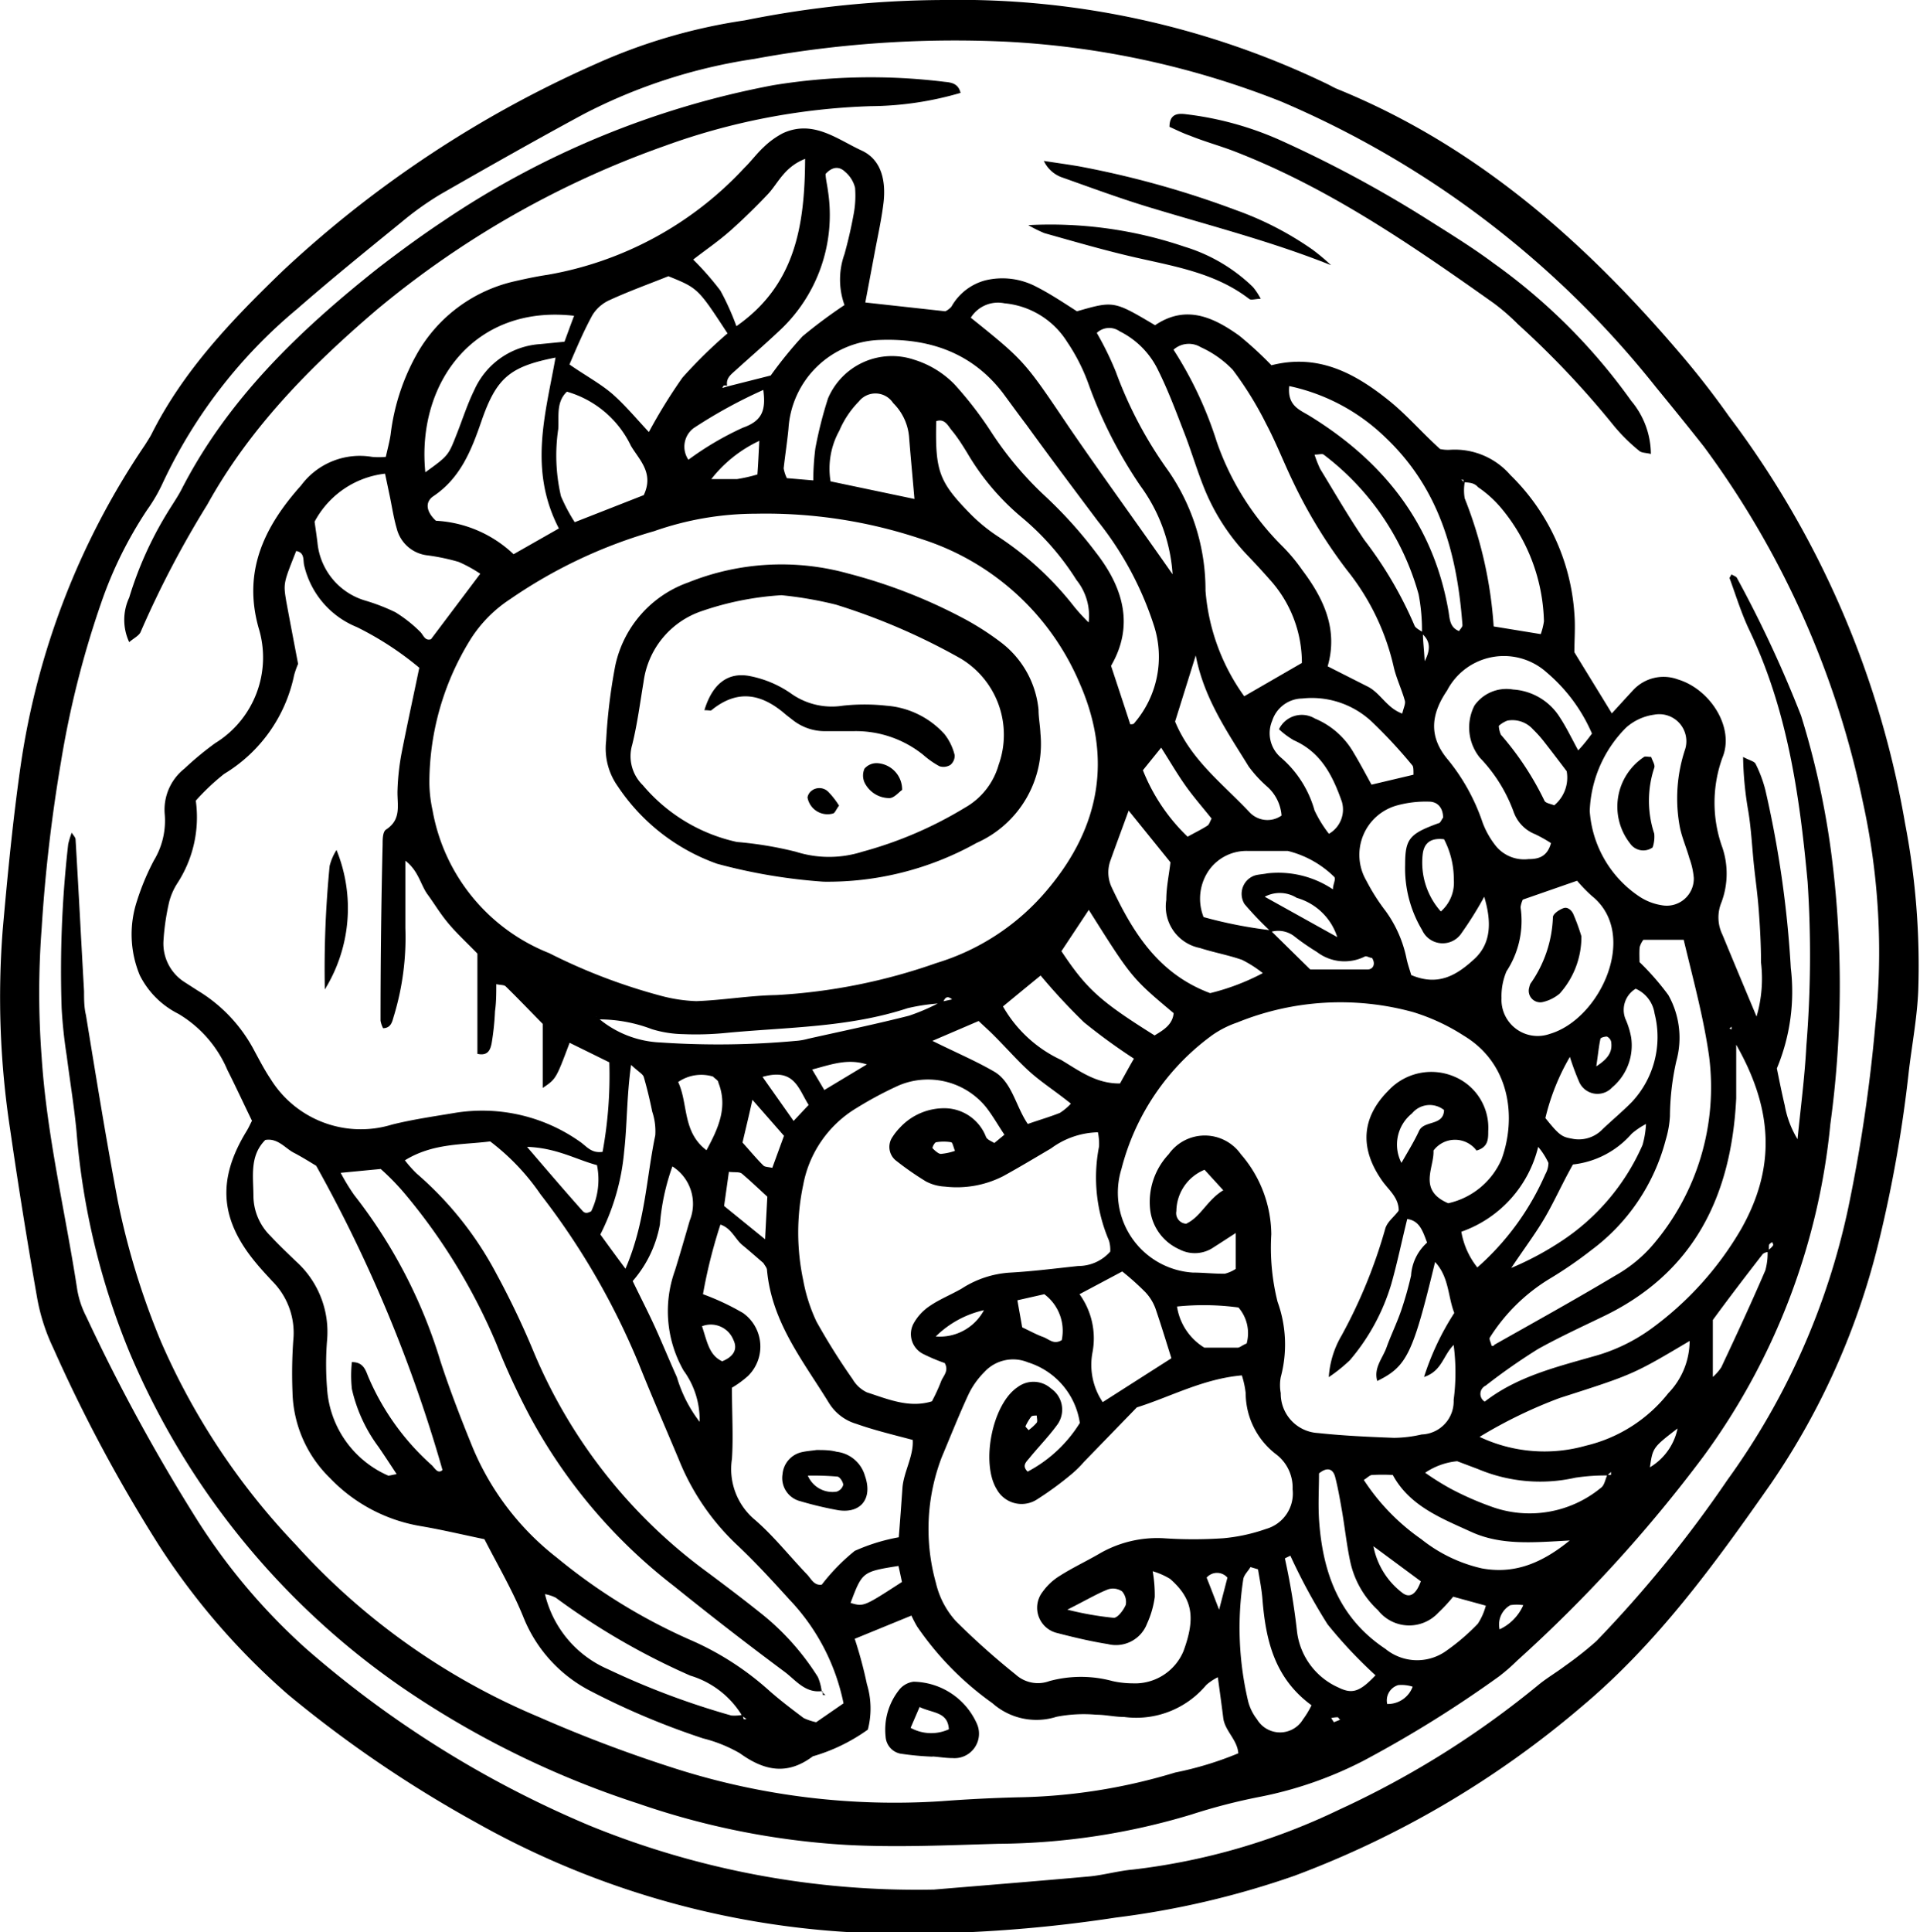
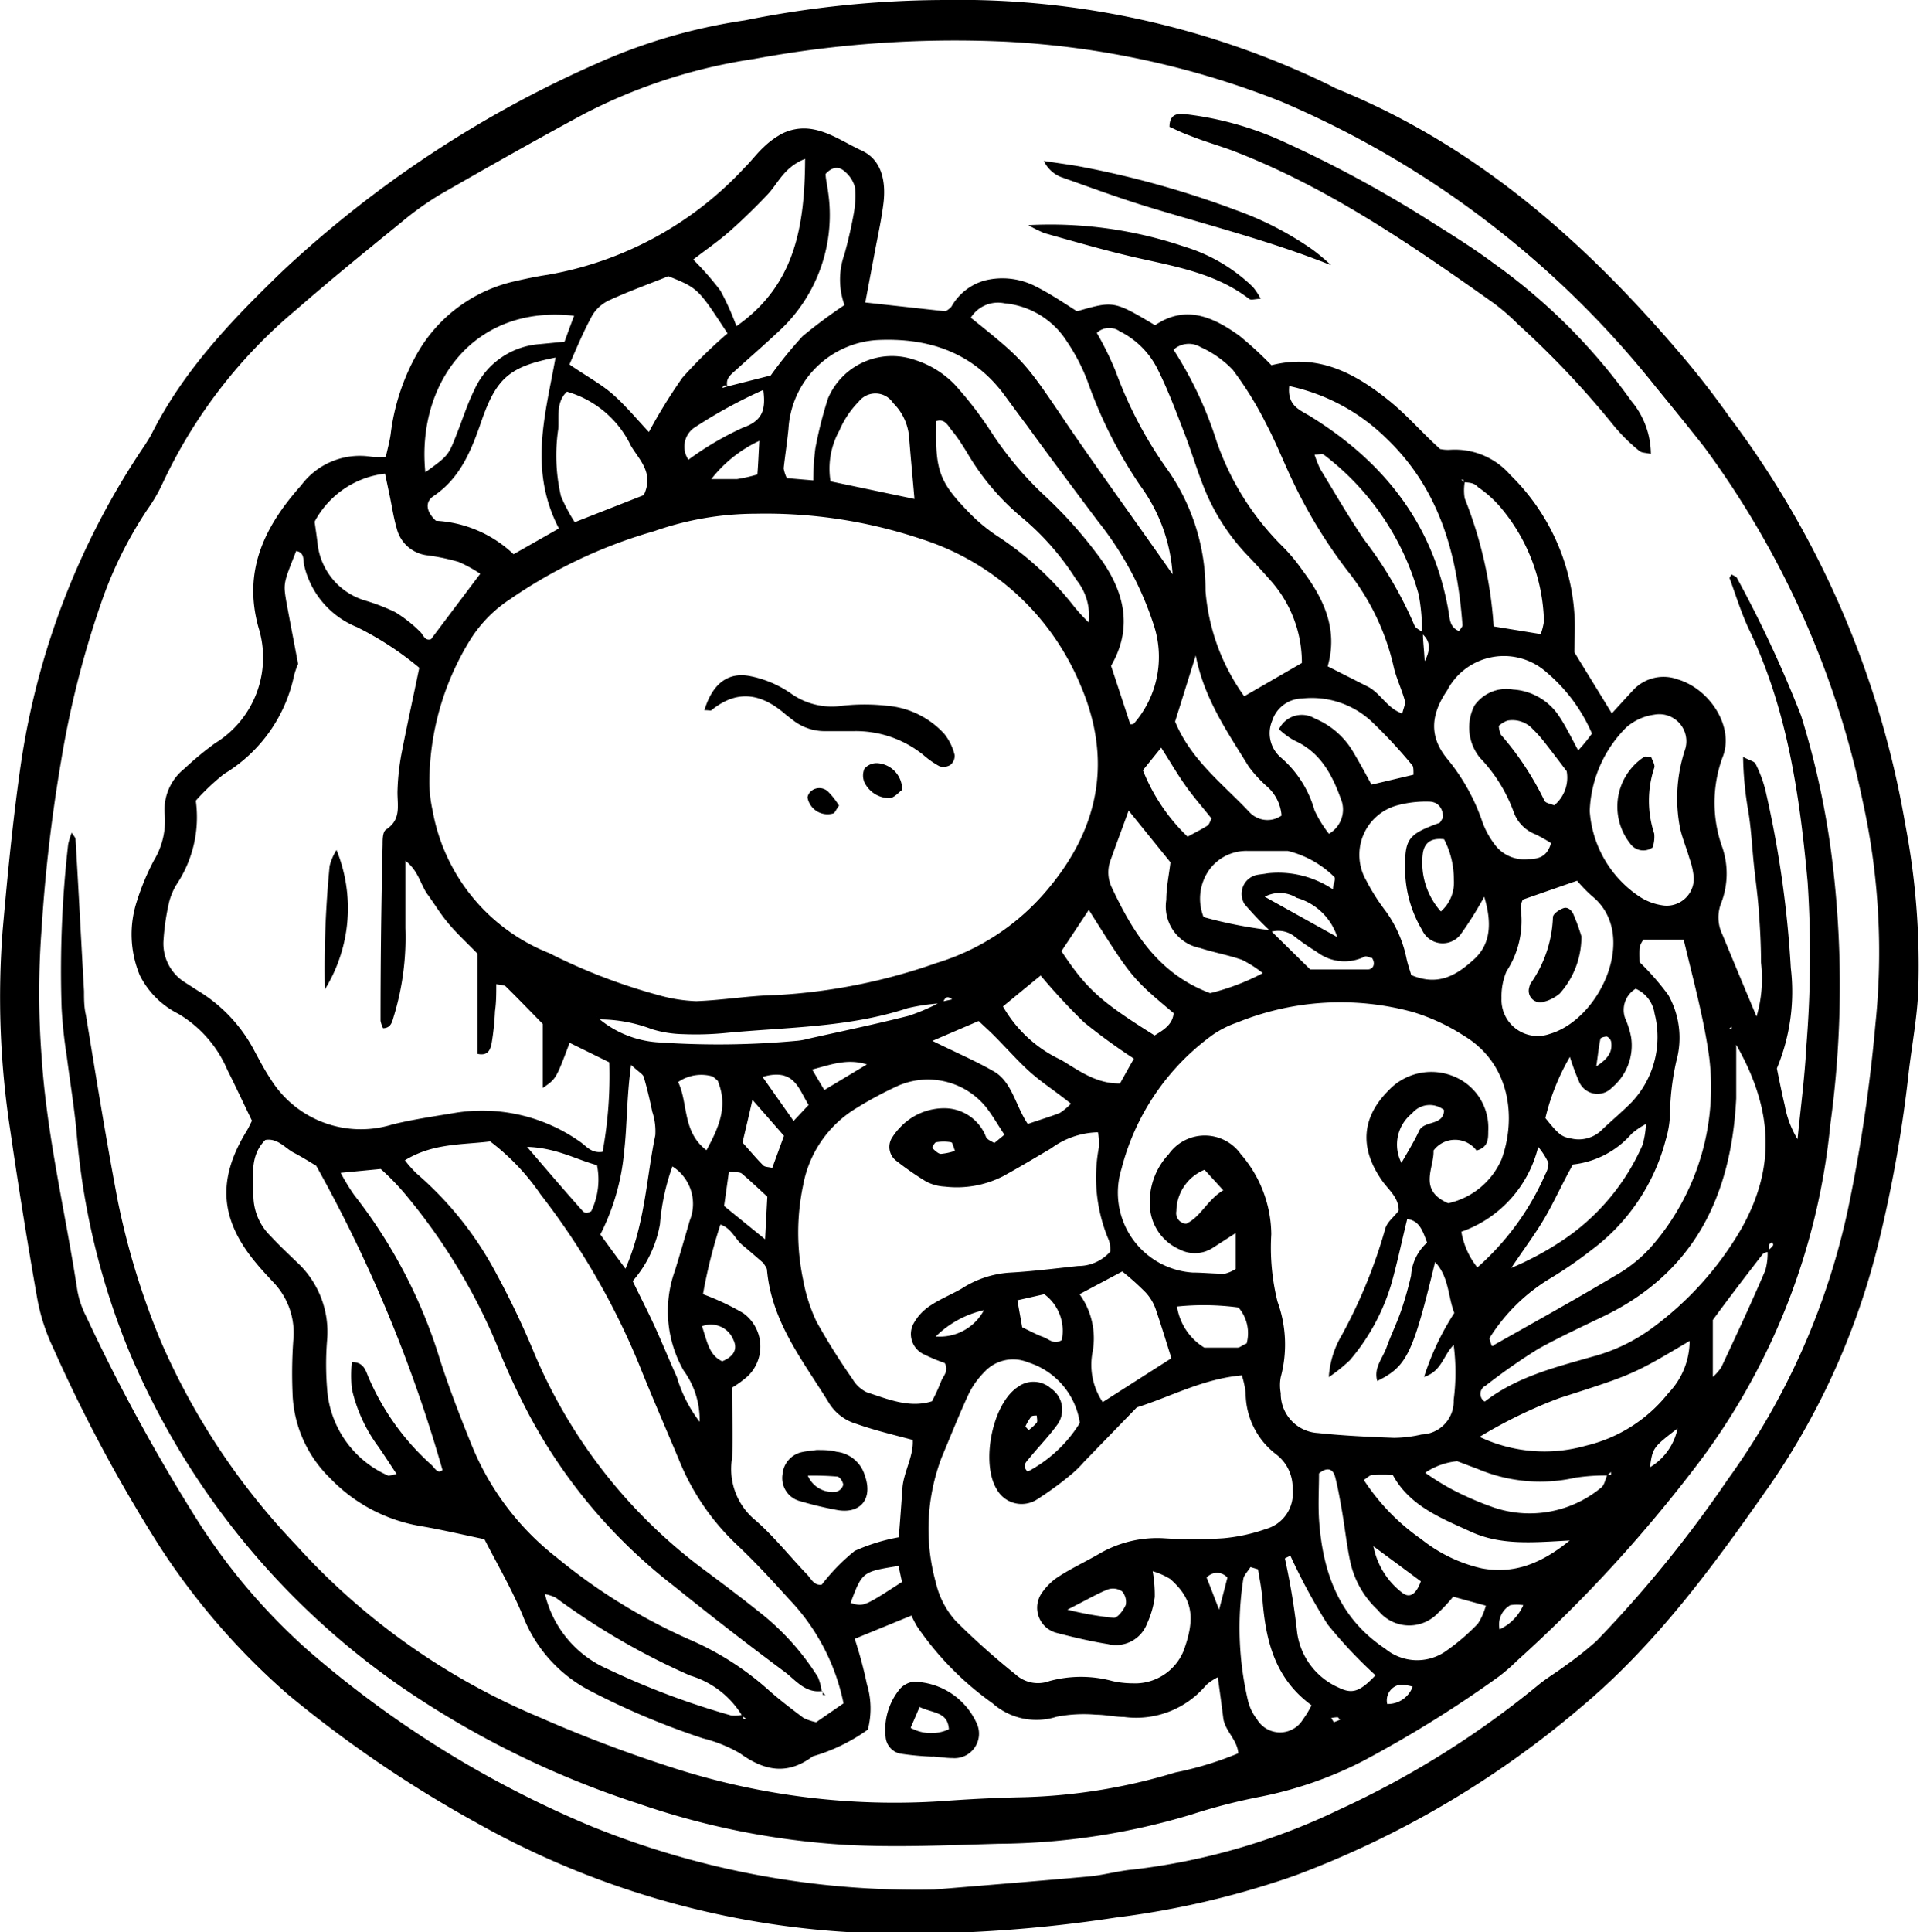
<svg xmlns="http://www.w3.org/2000/svg" data-bbox="0.006 -0.008 119.84 120.761" viewBox="0 0 119.93 120.66" data-type="shape">
  <g>
    <path d="M59 0a52.9 52.9 0 0 1 23.89 5.24c.23.11.44.24.67.33 8.56 3.49 15.28 9.38 21.2 16.29A53.63 53.63 0 0 1 108 26a58.71 58.71 0 0 1 11 25.43 46.92 46.92 0 0 1 .82 10.45c-.07 1.65-.38 3.3-.58 4.95a82.79 82.79 0 0 1-1.91 10.82 45.86 45.86 0 0 1-6.71 15c-3.5 5-7.07 9.93-11.77 13.88a59.83 59.83 0 0 1-18 10.61 54 54 0 0 1-11.16 2.61 86.8 86.8 0 0 1-13.94 1 53.91 53.91 0 0 1-26-6.93 75.73 75.73 0 0 1-11.76-8 44 44 0 0 1-8-9.22 95.44 95.44 0 0 1-6.66-12.41 12.27 12.27 0 0 1-1-3.08q-.93-5.28-1.7-10.6a54.58 54.58 0 0 1-.46-12.45c.3-3.41.63-6.8 1.11-10.18a47.91 47.91 0 0 1 7.78-20.1c.13-.21.27-.42.39-.64 2-4 5.06-7.19 8.26-10.27A70 70 0 0 1 37.2 4a35.08 35.08 0 0 1 9.33-2.73A63.83 63.83 0 0 1 59 0Zm-.66 118c3.24-.27 6.48-.53 9.71-.82.91-.09 1.81-.35 2.72-.43a40.39 40.39 0 0 0 12.9-3.75 57 57 0 0 0 12.46-7.81c.52-.42 1.1-.76 1.63-1.16a22.36 22.36 0 0 0 1.95-1.54 76.16 76.16 0 0 0 8.19-10.07 44.84 44.84 0 0 0 7.55-17A98.45 98.45 0 0 0 117.14 64a43.62 43.62 0 0 0-.78-13.92 56.64 56.64 0 0 0-9.93-22.19c-1-1.27-2-2.5-3-3.72A59.77 59.77 0 0 0 80 6.33 54.07 54.07 0 0 0 62.79 2.6a68.73 68.73 0 0 0-15.68 1.08 33.9 33.9 0 0 0-10.66 3.45c-3 1.62-6 3.32-8.93 5a19 19 0 0 0-2.44 1.74c-2.2 1.79-4.41 3.58-6.54 5.44a31.52 31.52 0 0 0-8.35 10.8 10.19 10.19 0 0 1-1 1.73 25.34 25.34 0 0 0-2.87 5.81 59.58 59.58 0 0 0-2.51 9.92A98.54 98.54 0 0 0 2.6 58a53.14 53.14 0 0 0 0 8c.32 4.93 1.49 9.72 2.23 14.57a5.75 5.75 0 0 0 .56 1.65 116 116 0 0 0 6.94 12.72 38.45 38.45 0 0 0 6.77 8A65.39 65.39 0 0 0 36.82 114a54 54 0 0 0 21.52 4Z" />
    <path d="M4.48 52c.12.19.24.3.24.42.19 3.16.35 6.32.53 9.48 0 .5 0 1 .12 1.5C6 67.24 6.62 71.11 7.36 75a47.07 47.07 0 0 0 2.71 8.82 43.45 43.45 0 0 0 8.4 12.64 42.61 42.61 0 0 0 15.18 10.76 86.67 86.67 0 0 0 8.65 3.26 45.06 45.06 0 0 0 16.52 2c1.58-.12 3.17-.2 4.75-.24a35.72 35.72 0 0 0 9.84-1.55 21 21 0 0 0 3.94-1.2c-.06-.85-.84-1.4-.94-2.2s-.21-1.6-.34-2.55a3.35 3.35 0 0 0-.72.48 5.7 5.7 0 0 1-5.14 2c-.58 0-1.16-.14-1.74-.14a8.87 8.87 0 0 0-2.48.13 4.14 4.14 0 0 1-4-.85 19.06 19.06 0 0 1-4.7-4.78 7.38 7.38 0 0 1-.36-.69l-3.54 1.45a26.32 26.32 0 0 1 .76 2.83 5.23 5.23 0 0 1 .06 2.84 11.23 11.23 0 0 1-3.44 1.67c-1.57 1.18-3 .93-4.55-.19a8.87 8.87 0 0 0-2.3-.93 47.37 47.37 0 0 1-7.11-3 8.89 8.89 0 0 1-4.1-4.53c-.68-1.69-1.61-3.27-2.45-4.91-1.4-.29-2.69-.6-4-.82a10.16 10.16 0 0 1-5.65-3 7.73 7.73 0 0 1-2.34-5.36 29.3 29.3 0 0 1 .05-3.25A4.57 4.57 0 0 0 17 80c-.34-.37-.68-.73-1-1.12-2.27-2.72-2.45-5.22-.6-8.24.13-.21.23-.44.34-.65-.52-1.07-1-2.11-1.53-3.16a7.47 7.47 0 0 0-3.07-3.52 5.39 5.39 0 0 1-2.41-2.41 6.65 6.65 0 0 1-.17-4.65 15.06 15.06 0 0 1 1.06-2.53 4.78 4.78 0 0 0 .67-2.86A3.27 3.27 0 0 1 11.52 48a19.51 19.51 0 0 1 1.92-1.59 6.28 6.28 0 0 0 2.71-7.21c-1-3.57.39-6.35 2.66-8.89a4.57 4.57 0 0 1 4.42-1.78 4.52 4.52 0 0 0 .87 0c.1-.46.23-.93.3-1.4a13.52 13.52 0 0 1 1.73-5.18A9.39 9.39 0 0 1 32 17.6c.73-.17 1.47-.33 2.21-.44a21.85 21.85 0 0 0 12.29-6.68c.42-.41.77-.89 1.19-1.28a5.13 5.13 0 0 1 1.21-.88c1.89-.87 3.4.38 4.92 1.08 1.26.58 1.52 1.92 1.37 3.25-.12 1-.34 2-.52 2.95l-.62 3.29 5 .55a1.24 1.24 0 0 0 .38-.29 3.44 3.44 0 0 1 2.11-1.64 4.54 4.54 0 0 1 3.16.38c.89.45 1.71 1 2.57 1.55 2.3-.66 2.3-.66 4.88.87 1.92-1.3 3.64-.51 5.27.66a23.19 23.19 0 0 1 2 1.84c2.94-.75 5.25.52 7.37 2.23 1.1.89 2 1.95 3.16 3a2.34 2.34 0 0 0 .6.05 4.59 4.59 0 0 1 3.79 1.57 13.35 13.35 0 0 1 4 8.65c.07.83 0 1.66 0 2.42.78 1.28 1.52 2.47 2.34 3.82.49-.53.91-1 1.37-1.49a2.58 2.58 0 0 1 2.76-.63c2 .6 3.56 3 2.78 4.88a8.25 8.25 0 0 0 0 5.63 5.11 5.11 0 0 1-.07 3.43 2.45 2.45 0 0 0 .07 2c.66 1.6 1.33 3.2 2.13 5.11a8.43 8.43 0 0 0 .28-3.37c0-1.08-.06-2.17-.14-3.25s-.22-2-.32-3-.16-2.16-.34-3.23a21.42 21.42 0 0 1-.32-3.36c.41.22.7.27.78.43a8 8 0 0 1 .61 1.63 66.21 66.21 0 0 1 1.59 11.12 12.46 12.46 0 0 1-.87 6.27c.14.69.3 1.5.49 2.3a6.12 6.12 0 0 0 .8 2.12c.19-1.94.45-3.87.55-5.82a70 70 0 0 0 .08-10.24c-.5-5.42-1.26-10.75-3.64-15.73-.5-1.05-.84-2.17-1.24-3.26 0 0 .08-.14.13-.22.11.08.29.12.34.23a74.59 74.59 0 0 1 4 8.59 51.41 51.41 0 0 1 2 9.51 64.07 64.07 0 0 1-.17 16 41.88 41.88 0 0 1-7.95 20.78 88.59 88.59 0 0 1-11.61 12.72 11.8 11.8 0 0 1-1.15 1 74 74 0 0 1-8.48 5.27 24.33 24.33 0 0 1-6.35 2.22 36.69 36.69 0 0 0-4.36 1.12 42.54 42.54 0 0 1-12.07 1.83c-3.16.09-6.34.24-9.49.07a48.41 48.41 0 0 1-13-2.58 57.5 57.5 0 0 1-14.75-7.25 48.17 48.17 0 0 1-17-20.86 45.65 45.65 0 0 1-3.34-13.86c-.15-1.58-.41-3.14-.61-4.71a29.81 29.81 0 0 1-.32-3 69.92 69.92 0 0 1 .41-10.23 5 5 0 0 1 .22-.72Zm100.94 36.7-.55.44c-1.63 1.25-1.63 1.25-1.81 2.49a3.69 3.69 0 0 0 1.75-2.55l.55-.45.12-.16Zm1-1.63.47-1a2.9 2.9 0 0 0 .63-.69c.94-2 1.87-4 2.75-6.05a4 4 0 0 0 .14-1.21c.1-.1.22-.19.31-.3s0-.15 0-.22-.2.08-.22.14a3.12 3.12 0 0 0 0 .44c-.14 0-.34.06-.42.17-1 1.29-2 2.59-3.09 4.08v3.7l-.48 1c-.24.12-.24.08-.13-.07ZM58.88 62.65a12.16 12.16 0 0 0-2.19.31c-3.68 1.21-7.52 1.18-11.3 1.54a19.16 19.16 0 0 1-2.73.08 7.08 7.08 0 0 1-1.94-.31 9.26 9.26 0 0 0-3.41-.61.73.73 0 0 0-.07-.19s-.06 0-.1-.07l.24.19a6.42 6.42 0 0 0 3.87 1.51 53.37 53.37 0 0 0 8.48-.1 3.83 3.83 0 0 0 .74-.13c2.1-.47 4.22-.91 6.31-1.44a12.92 12.92 0 0 0 2-.87l.69-.15c-.34-.29-.47-.06-.59.24Zm30-23.13c0 .52.07 1 .11 1.77.41-.79.32-1.29-.17-1.72a11.79 11.79 0 0 0-.21-2.46 16.46 16.46 0 0 0-5.93-8.72c-.09-.07-.28 0-.57 0a7.51 7.51 0 0 0 .35.89c.91 1.49 1.78 3 2.77 4.45a24.68 24.68 0 0 1 3.14 5.37c.11.17.38.28.55.42Zm11.52 52.62a12.61 12.61 0 0 0-2 .14 10 10 0 0 1-6.08-.54l-1.3-.49a4.3 4.3 0 0 0-2 .72 16.54 16.54 0 0 0 1.6 1 19 19 0 0 0 2.49 1.1 7 7 0 0 0 6.89-1.16c.22-.15.27-.53.4-.81a.82.82 0 0 0 .23 0s0-.12 0-.18Zm-21-34 2.44 2.4h3.59c.35 0 .51-.36.27-.72-.15 0-.34-.14-.44-.09a2.84 2.84 0 0 1-3-.28c-.49-.3-1-.65-1.44-1a1.64 1.64 0 0 0-1.42-.26 20.83 20.83 0 0 1-1.66-1.73 1.21 1.21 0 0 1 .68-1.8c.24-.06.5-.07.74-.12a6.12 6.12 0 0 1 4.1 1c0-.32.19-.62.09-.77a6.29 6.29 0 0 0-2.91-1.63h-2.49a2.88 2.88 0 0 0-2.38 1.13 3.11 3.11 0 0 0-.39 3 27.84 27.84 0 0 0 4.18.82Zm23.52 12a4.59 4.59 0 0 0-1 .66 5.69 5.69 0 0 1-3.67 1.92C97.57 73.93 97.1 75 96.52 76s-1.25 1.88-2.12 3.18a18.89 18.89 0 0 0 3.14-1.68 13.83 13.83 0 0 0 5.06-6 5.86 5.86 0 0 0 .22-1.42L103 70Zm-56.51 37a.71.71 0 0 0 .05.22s.11 0 .17 0l-.27-.21a5.7 5.7 0 0 0-3.24-2.51 43.74 43.74 0 0 1-8.41-4.87 2.5 2.5 0 0 0-.67-.22 6.83 6.83 0 0 0 3.94 4.69 48.86 48.86 0 0 0 7.7 2.89 2.59 2.59 0 0 0 .69-.04Zm-1-83 2.73-.69A26.17 26.17 0 0 1 50.13 21a31.3 31.3 0 0 1 2.62-1.95 4.69 4.69 0 0 1 0-3.18c.22-.8.41-1.61.56-2.43a6.22 6.22 0 0 0 .1-1.72 1.92 1.92 0 0 0-.63-1c-.32-.3-.74-.37-1.21.14 0 .29.1.68.15 1.08a9.87 9.87 0 0 1-3.13 8.8c-.85.8-1.73 1.56-2.59 2.34-.29.27-.67.51-.58 1a.81.81 0 0 0-.22 0s-.06.1-.08.15Zm46 6a.53.53 0 0 0 0-.18s-.09 0-.14 0l.22.16a3 3 0 0 0 0 1 26.21 26.21 0 0 1 1.81 8l2.94.48a4.21 4.21 0 0 0 .2-.8 11.46 11.46 0 0 0-2.66-7.06 7.07 7.07 0 0 0-1.46-1.32c-.27-.32-.65-.27-.96-.32Zm-66.48 62 .13.19-.19-.13c-.41-.62-.81-1.24-1.23-1.85a9.58 9.58 0 0 1-1.66-3.61 7.83 7.83 0 0 1 0-1.68c.78 0 .87.58 1.06 1a15.53 15.53 0 0 0 3.92 5.43c.18.16.38.59.68.31a88.94 88.94 0 0 0-7.89-19c-.4-.24-.89-.55-1.41-.82s-1-.93-1.77-.79c-1 1-.74 2.3-.74 3.53a3.54 3.54 0 0 0 1.06 2.46c.51.55 1.06 1.07 1.6 1.59a5.92 5.92 0 0 1 1.94 4.93 18.79 18.79 0 0 0 0 3 6.39 6.39 0 0 0 3.82 5.45c.1.01.39-.09.63-.1Zm26.44 13.46c-1.06.16-1.66-.67-2.35-1.19q-3.51-2.61-6.92-5.36a33.37 33.37 0 0 1-9-10.6A45.37 45.37 0 0 1 31 83.9a36.71 36.71 0 0 0-5.71-9.35A15 15 0 0 0 23.78 73l-2.5.24a12.73 12.73 0 0 0 .84 1.38A31.69 31.69 0 0 1 27.51 85c.57 1.75 1.23 3.46 1.92 5.16a17 17 0 0 0 5.35 7.11 35.76 35.76 0 0 0 8.27 5.11 18.15 18.15 0 0 1 5 3.2c.69.61 1.42 1.16 2.15 1.71a3.72 3.72 0 0 0 .78.26l1.71-1.18a13.2 13.2 0 0 0-3.38-6.48c-1.06-1.17-2.13-2.34-3.28-3.42a15 15 0 0 1-3.63-5.33c-.84-2-1.71-4-2.51-6a45.63 45.63 0 0 0-6.13-10.56 14.2 14.2 0 0 0-3.14-3.3c-1.75.22-3.58.1-5.33 1.18a7.52 7.52 0 0 0 .74.83A21.52 21.52 0 0 1 31 79.53a52.35 52.35 0 0 1 2.38 5 32.65 32.65 0 0 0 10.87 13.7c1.07.8 2.13 1.6 3.17 2.43a15.84 15.84 0 0 1 3.67 4.07 3.36 3.36 0 0 1 .24.92Zm36-30c0-.84-.65-1.3-1.06-1.9-1.39-2-1.27-3.91.42-5.6a3.66 3.66 0 0 1 4.13-.86 3.46 3.46 0 0 1 2.1 3.4c0 .5 0 1-.73 1.21a1.68 1.68 0 0 0-2.69 0c.06 1.06-1 2.47.92 3.29a4.75 4.75 0 0 0 3.34-2.76c.92-2.56.56-5.94-2.36-7.7a12.71 12.71 0 0 0-3.15-1.47 17.11 17.11 0 0 0-11 .64 6.26 6.26 0 0 0-1.55.78A14.88 14.88 0 0 0 70.05 73a5 5 0 0 0 4.46 6.47c.66 0 1.33.08 2 .07a2.22 2.22 0 0 0 .68-.3V77c-.59.38-1 .65-1.38.89a2.07 2.07 0 0 1-2.14.13 3.1 3.1 0 0 1-1.83-2.51A4.35 4.35 0 0 1 73 72.08a2.76 2.76 0 0 1 4.51 0 7.72 7.72 0 0 1 1.9 5 13.91 13.91 0 0 0 .39 4.21A7.86 7.86 0 0 1 80 86a2.73 2.73 0 0 0 0 1 2.46 2.46 0 0 0 2.33 2.49c1.58.17 3.16.24 4.74.3a7.87 7.87 0 0 0 1.73-.21 2.07 2.07 0 0 0 2-2.15 13.23 13.23 0 0 0 0-3.44c-.67.67-.73 1.63-1.85 2a16.72 16.72 0 0 1 1.89-4c-.4-1-.32-2.24-1.2-3.18-1.39 5.75-1.76 6.52-3.61 7.43-.24-.82.34-1.42.58-2.1s.65-1.53.92-2.32a22.25 22.25 0 0 0 .61-2.16 3 3 0 0 1 1-2.06c-.28-.75-.48-1.39-1.28-1.48ZM47.22 32.08a19.23 19.23 0 0 0-6.36 1.09 30.68 30.68 0 0 0-9 4.25 8.29 8.29 0 0 0-2.44 2.46 17 17 0 0 0-2.6 9 8.5 8.5 0 0 0 .2 1.73 11.81 11.81 0 0 0 7.28 8.91 36 36 0 0 0 7 2.67 9.84 9.84 0 0 0 2.19.33c1.67-.06 3.32-.35 5-.38a36 36 0 0 0 10-2 14.53 14.53 0 0 0 7-4.66c3.22-3.86 4-8.14 1.95-12.81a16 16 0 0 0-9.86-9 30.58 30.58 0 0 0-10.36-1.59ZM12.23 50a7.55 7.55 0 0 1-1.16 5.17 4 4 0 0 0-.5 1.14 14.6 14.6 0 0 0-.36 2.46 2.85 2.85 0 0 0 1.3 2.55l.84.54a9.56 9.56 0 0 1 3.55 3.78c.32.59.63 1.19 1 1.74a6.63 6.63 0 0 0 7.58 2.85c1.28-.32 2.61-.51 3.92-.73a10.58 10.58 0 0 1 7.83 1.8c.4.27.7.74 1.41.63a26.45 26.45 0 0 0 .42-5.59l-2.48-1.22c-.85 2.26-.85 2.26-1.68 2.82v-4c-.81-.82-1.55-1.6-2.32-2.35-.1-.09-.31-.07-.58-.13 0 .58 0 1.13-.08 1.69a16.41 16.41 0 0 1-.21 2c-.07.34-.19.82-.89.66v-6.26c-.65-.67-1.27-1.24-1.8-1.87s-.87-1.22-1.31-1.82-.56-1.47-1.39-2.11v4.21a16.86 16.86 0 0 1-.7 5.43c-.11.33-.15.81-.69.82a1.64 1.64 0 0 1-.16-.47q0-5.51.13-11c0-.32 0-.8.22-.94 1-.65.67-1.59.71-2.47a15.06 15.06 0 0 1 .24-2.23c.35-1.79.74-3.57 1.12-5.4a19.66 19.66 0 0 0-3.9-2.54A5.49 5.49 0 0 1 19 35.31c-.08-.32.05-.81-.5-.9-.79 2-.81 2-.62 3.14.24 1.3.49 2.6.74 3.91a5 5 0 0 0-.25.71A9.44 9.44 0 0 1 14 48.33 14.08 14.08 0 0 0 12.23 50Zm55.22 38.86a4.68 4.68 0 0 0-3.23-3.78 2.43 2.43 0 0 0-2.74.61 5.07 5.07 0 0 0-1 1.42c-.59 1.28-1.11 2.59-1.66 3.9a12.53 12.53 0 0 0-.36 7.84 5.35 5.35 0 0 0 1.26 2.4 47.09 47.09 0 0 0 3.72 3.32 2.07 2.07 0 0 0 2.11.41 7.52 7.52 0 0 1 3.94 0 5.82 5.82 0 0 0 1.24.14 3.28 3.28 0 0 0 3.19-2c.78-2.11.57-3.29-.83-4.52a4.5 4.5 0 0 0-1.09-.48 8.57 8.57 0 0 1 .13 1.61 5.87 5.87 0 0 1-.48 1.66 2.08 2.08 0 0 1-2.45 1.28c-1.07-.17-2.12-.42-3.16-.69a1.62 1.62 0 0 1-.91-2.58 3.69 3.69 0 0 1 1.08-1c.77-.49 1.6-.88 2.4-1.34a7.2 7.2 0 0 1 4.07-1 27.46 27.46 0 0 0 3.74 0 11 11 0 0 0 2.66-.58A2.3 2.3 0 0 0 80.74 93a2.61 2.61 0 0 0-1-2.16A4.82 4.82 0 0 1 77.81 87a5.51 5.51 0 0 0-.24-1.11c-2.44.22-4.43 1.33-6.56 2l-3.3 3.4A6.78 6.78 0 0 1 67 92a20.41 20.41 0 0 1-2.2 1.62 1.77 1.77 0 0 1-2.54-.62c-1-1.62-.29-5.32 1.31-6.38a1.64 1.64 0 0 1 2.08.09 1.6 1.6 0 0 1 .42 2.22c-.53.74-1.18 1.4-1.76 2.11-.19.24-.51.48-.12.86a8.48 8.48 0 0 0 3.26-3.04Zm-4.71-18c-.44-.66-.77-1.25-1.18-1.76a4.68 4.68 0 0 0-5.41-1.32 23.1 23.1 0 0 0-2.64 1.41A7.11 7.11 0 0 0 50.17 74a14.33 14.33 0 0 0 0 5.94 10.4 10.4 0 0 0 .83 2.59 40.91 40.91 0 0 0 2.26 3.6 2.06 2.06 0 0 0 .89.82c1.32.43 2.65 1 4.06.56a11.31 11.31 0 0 0 .56-1.21c.12-.36.53-.67.24-1.18a11.46 11.46 0 0 1-1.33-.56 1.39 1.39 0 0 1-.61-1.92 3.14 3.14 0 0 1 1-1.08c.61-.42 1.32-.7 2-1.09a6.25 6.25 0 0 1 3.06-1c1.41-.08 2.81-.26 4.22-.41a2.66 2.66 0 0 0 2-.9 2 2 0 0 0-.08-.69 10 10 0 0 1-.62-5.87 3.41 3.41 0 0 0-.07-.89 5.1 5.1 0 0 0-2.92 1c-1 .59-2 1.19-3 1.74a6.37 6.37 0 0 1-3.64.65 2.85 2.85 0 0 1-1.18-.32 18.7 18.7 0 0 1-1.83-1.27 1.09 1.09 0 0 1-.26-1.51 3.66 3.66 0 0 1 .46-.58 3.77 3.77 0 0 1 2.9-1.21A2.79 2.79 0 0 1 61.59 71c.08.18.35.27.52.38Zm-18.83 9.96A15.43 15.43 0 0 1 46.42 82a2.57 2.57 0 0 1 .3 3.93 6.39 6.39 0 0 1-1 .73c0 1.64.09 3.06 0 4.45a4.13 4.13 0 0 0 1.4 3.77c1.17 1 2.18 2.28 3.27 3.42.27.27.44.73.94.66a12.51 12.51 0 0 1 2.06-2.11 11.8 11.8 0 0 1 2.75-.85c.09-1.1.16-2.09.23-3.08s.71-2 .64-3c-1.28-.34-2.41-.61-3.51-1a3 3 0 0 1-1.74-1.34c-1.6-2.6-3.55-5-3.85-8.26 0-.15-.14-.29-.22-.44-.44-.38-.87-.76-1.32-1.13s-.67-1.04-1.37-1.28a32 32 0 0 0-1.09 4.35Zm29.38-59A23.86 23.86 0 0 1 76 27.58a17.08 17.08 0 0 0 4.07 6.5 11 11 0 0 1 1.28 1.53c1.35 1.79 2.24 3.71 1.58 6l2.51 1.27c.79.4 1.19 1.34 2.15 1.68.08-.35.22-.61.16-.81-.2-.72-.54-1.41-.7-2.13a14.89 14.89 0 0 0-2.9-6 31 31 0 0 1-3.38-5.53c-.58-1.2-1.06-2.45-1.68-3.62A21.7 21.7 0 0 0 77 23.09a6.49 6.49 0 0 0-2-1.41 1.43 1.43 0 0 0-1.71.17ZM50.8 30a16.24 16.24 0 0 1 .13-2 25.44 25.44 0 0 1 .79-3.12 4.34 4.34 0 0 1 5.37-2.42A6 6 0 0 1 59.62 24a23.25 23.25 0 0 1 2.31 3 21.35 21.35 0 0 0 3.37 4 27 27 0 0 1 3.16 3.51c1.7 2.18 2.4 4.56.94 7.07.43 1.3.82 2.48 1.2 3.65.09 0 .21 0 .25-.07a6.34 6.34 0 0 0 1.24-6.06 20.53 20.53 0 0 0-3.51-6.55c-1.5-2-3-4-4.45-6-.5-.66-1-1.35-1.48-2C60.7 22 58 21.11 54.93 21.23a5.91 5.91 0 0 0-5.68 5.55c-.08.83-.21 1.65-.3 2.47a2.29 2.29 0 0 0 .2.61Zm30.52 11.4a7.73 7.73 0 0 0-2-5.2q-.66-.75-1.35-1.47a13.24 13.24 0 0 1-2.81-4.39c-.43-1.09-.76-2.21-1.18-3.29-.51-1.32-1-2.64-1.63-3.91a5.25 5.25 0 0 0-2.41-2.45 1.13 1.13 0 0 0-1.43.1 19.52 19.52 0 0 1 1.19 2.43 25.61 25.61 0 0 0 3.26 6.16 13.07 13.07 0 0 1 2.34 7.51 13 13 0 0 0 2.42 6.59Zm21.09 18.68a16.18 16.18 0 0 1 1.8 2.06 5.44 5.44 0 0 1 .5 4.12 16.07 16.07 0 0 0-.4 3.44 6.31 6.31 0 0 1-.26 1.47 12.5 12.5 0 0 1-4.64 6.89 25.71 25.71 0 0 1-2.67 1.83 11.43 11.43 0 0 0-3.68 3.64c-.06.09.06.29.09.44s.17.07.21 0c2.53-1.43 5.06-2.83 7.55-4.32a8.74 8.74 0 0 0 2.3-1.87A15.15 15.15 0 0 0 106.76 66c-.34-2.44-1-4.83-1.59-7.31h-2.52a1.4 1.4 0 0 0-.23.46c-.03.32-.01.65-.01.93ZM34.91 33c-1.91-3.68-.83-7.17-.21-10.67-2.83.56-3.68 1.24-4.62 3.95-.63 1.83-1.31 3.56-3 4.7-.57.38-.44 1 .15 1.54a7.63 7.63 0 0 1 4.85 2.09Zm73.54 32.23v3.36c-.3 6.09-2.63 10.93-8.39 13.66-1.35.65-2.71 1.28-4 2a38.13 38.13 0 0 0-3.26 2.28.57.57 0 0 0-.06 1c2-1.55 4.39-2.14 6.77-2.82a11.08 11.08 0 0 0 3.6-1.71 20.36 20.36 0 0 0 5.65-6.25c2.12-3.75 2.05-7.37-.31-11.51Zm-63-44.4C43.6 18 43.6 18 41.75 17.25c-1.2.48-2.45.93-3.65 1.48a2.44 2.44 0 0 0-1.09.94c-.55 1-1 2.07-1.44 3.09 1 .7 2 1.23 2.76 1.91s1.48 1.54 2.2 2.31a33.16 33.16 0 0 1 2.1-3.4 30.07 30.07 0 0 1 2.79-2.74ZM30 35.83a8.46 8.46 0 0 0-1.35-.74 13 13 0 0 0-1.95-.41A2.23 2.23 0 0 1 24.78 33c-.21-.72-.31-1.46-.47-2.19-.08-.38-.16-.77-.26-1.23a5.72 5.72 0 0 0-4.4 3c.07.49.13.9.18 1.31a4.19 4.19 0 0 0 3 3.62 12.33 12.33 0 0 1 1.86.72 8.46 8.46 0 0 1 1.54 1.21c.22.2.29.6.69.48Zm69.3 14.82a7 7 0 0 0 3.12 5.35 3.51 3.51 0 0 0 1.38.53 1.69 1.69 0 0 0 2-1.71 4.7 4.7 0 0 0-.27-1.21c-.18-.64-.45-1.26-.59-1.9a9.68 9.68 0 0 1 .32-4.92 1.69 1.69 0 0 0-1.93-2.16 3.3 3.3 0 0 0-1.76.81 7.76 7.76 0 0 0-2.27 5.21Zm.14-4.84A10.38 10.38 0 0 0 96.62 42a4 4 0 0 0-6.23 1.12c-1 1.47-1.18 2.87.06 4.33a12.51 12.51 0 0 1 2.16 3.92 5.36 5.36 0 0 0 .86 1.5 2.28 2.28 0 0 0 2 .78c.59 0 1.17-.12 1.41-1a8.66 8.66 0 0 0-1-.56 2.33 2.33 0 0 1-1.34-1.41 9.63 9.63 0 0 0-2.1-3.36 3 3 0 0 1-.34-3.26 2.44 2.44 0 0 1 2.42-1 3.71 3.71 0 0 1 2.9 1.72c.41.62.73 1.29 1.16 2.08.33-.35.57-.66.86-1.05Zm-26.2-10a10.48 10.48 0 0 0-2-5.46A28.26 28.26 0 0 1 68 24a11.89 11.89 0 0 0-1.35-2.66 5.18 5.18 0 0 0-3.91-2.4 2 2 0 0 0-2.1.9c3.36 2.7 3.36 2.72 6.13 6.83 2.07 3.02 4.23 5.98 6.47 9.19Zm21.88 20.37a1.61 1.61 0 0 0-.14.48 5.75 5.75 0 0 1-.88 4 4 4 0 0 0-.31 1.67 2.26 2.26 0 0 0 3 2.24c3.18-.92 5.62-6.25 2.63-8.63a9.84 9.84 0 0 1-.91-.94Zm-2.7 33.55a9.47 9.47 0 0 0 6.64.55 9.29 9.29 0 0 0 5.15-3.28 4.72 4.72 0 0 0 1.33-3.26c-3.52 2.09-3.52 2.09-8.11 3.56a29.41 29.41 0 0 0-5.01 2.43ZM70.5 50.62c-.44 1.21-.79 2.14-1.12 3.07a2.18 2.18 0 0 0 .05 1.7c1.33 2.83 2.92 5.42 6.16 6.63a14.29 14.29 0 0 0 3.29-1.25 7.27 7.27 0 0 0-1.3-.83c-.86-.3-1.76-.46-2.63-.74a2.64 2.64 0 0 1-2.1-3c0-.81.18-1.62.26-2.35ZM92.71 56a22.52 22.52 0 0 1-1.41 2.26 1.41 1.41 0 0 1-2.47-.18A7.5 7.5 0 0 1 87.77 54c0-1.62.27-1.93 2.08-2.59.12 0 .19-.23.29-.35 0-.55-.29-1-.89-1a6.8 6.8 0 0 0-2 .24 3.2 3.2 0 0 0-1.9 4.7 12.54 12.54 0 0 0 1.2 1.89 7.62 7.62 0 0 1 1.3 2.94c.08.39.22.77.3 1.06 1.7.72 2.85 0 3.94-1s1.07-2.39.62-3.89ZM50.29 9.92c-1.32.52-1.68 1.52-2.33 2.21s-1.5 1.53-2.3 2.24-1.55 1.21-2.36 1.84a18.22 18.22 0 0 1 1.7 1.94 16.2 16.2 0 0 1 1 2.22c3.63-2.54 4.27-6.17 4.29-10.45Zm-10.08 21c.66-1.39-.29-2.21-.8-3.08a6.38 6.38 0 0 0-4-3.38c-.68.65-.49 1.53-.54 2.33a11.2 11.2 0 0 0 .17 4.2 10.83 10.83 0 0 0 .86 1.62Zm50.56 68.79a10.54 10.54 0 0 1-.93 1 2.47 2.47 0 0 1-3.76-.15 5.8 5.8 0 0 1-1.73-3c-.22-1-.34-2.12-.52-3.18-.13-.73-.25-1.46-.44-2.18-.14-.47-.48-.61-1-.19 0 .9-.06 1.89 0 2.87.22 3.29 1.23 6.15 4.15 8.09a3.12 3.12 0 0 0 3.7.19 13.38 13.38 0 0 0 2.07-1.76 3.86 3.86 0 0 0 .5-1.13Zm-2.48-51.33c0-.26 0-.48-.06-.57a31.21 31.21 0 0 0-2.53-2.73 5.48 5.48 0 0 0-4.36-1.46A2 2 0 0 0 79.47 45a2 2 0 0 0 .53 2.3 6.74 6.74 0 0 1 2.11 3.31 7.69 7.69 0 0 0 .9 1.46 1.75 1.75 0 0 0 .81-2c-.56-1.59-1.28-3.08-3-3.84a5 5 0 0 1-.93-.69 1.58 1.58 0 0 1 2.24-.67A5 5 0 0 1 84.55 47c.38.63.73 1.29 1.12 2ZM73.17 84.82c-.35-1.11-.66-2.13-1-3.12a3 3 0 0 0-.62-1 16.75 16.75 0 0 0-1.45-1.3l-2.67 1.42a4.7 4.7 0 0 1 .81 3.64 4.16 4.16 0 0 0 .64 3.1Zm7.36-60.71c-.13 1.23.65 1.48 1.27 1.86 4.62 2.84 7.74 6.75 8.68 12.21.08.47.07 1 .66 1.23.07-.13.22-.26.21-.38-.33-4.42-1.42-8.5-4.81-11.71a12.29 12.29 0 0 0-6.01-3.21Zm-54 5.41c1.47-1.06 1.47-1.06 1.99-2.39.37-.93.67-1.89 1.11-2.78a4.85 4.85 0 0 1 4.1-2.86l1.53-.15c.21-.57.39-1.07.6-1.62-6.3-.72-9.86 4.28-9.29 9.8Zm30.59 1.64c-.13-1.51-.24-2.65-.33-3.79a3.37 3.37 0 0 0-1-2.2 1.32 1.32 0 0 0-2.14-.1 5.88 5.88 0 0 0-1.22 1.82 4.88 4.88 0 0 0-.55 3.17ZM68 38.87a3.54 3.54 0 0 0-.76-2.65 16.57 16.57 0 0 0-3.44-3.93 15.33 15.33 0 0 1-3.38-4c-.3-.49-.62-1-1-1.45-.23-.3-.43-.71-.94-.54-.07 3.12.16 3.78 2.14 5.8a10.66 10.66 0 0 0 1.73 1.41 19.81 19.81 0 0 1 4.75 4.38 11.81 11.81 0 0 0 .9.98Zm34.18 22.87a1.54 1.54 0 0 0-.65 1.89 4.94 4.94 0 0 1 .36 1.17 3.43 3.43 0 0 1-1.19 3.11 1.25 1.25 0 0 1-2.07-.37 16.26 16.26 0 0 1-.57-1.54 14 14 0 0 0-1.53 3.82c.94 1.18 1.07 1.18 1.78 1.31a2.06 2.06 0 0 0 1.8-.62c.6-.57 1.24-1.1 1.82-1.69a5.93 5.93 0 0 0 1.42-5.53 2 2 0 0 0-1.19-1.55Zm-39.53 1.11a8.12 8.12 0 0 0 3.63 3.34c1.11.66 2.18 1.49 3.68 1.47.33-.59.63-1.14.87-1.55a36.65 36.65 0 0 1-3.12-2.27A38.37 38.37 0 0 1 65 60.92c-.86.7-1.61 1.32-2.35 1.93ZM78.58 98l-.47-.14c-.15.26-.41.49-.45.76a19.91 19.91 0 0 0 .31 7.65 3.08 3.08 0 0 0 .55 1.1 1.67 1.67 0 0 0 2.87 0 5.38 5.38 0 0 0 .53-.88c-2.28-1.67-2.85-4-3.06-6.59-.05-.66-.18-1.29-.28-1.9Zm19.47-1.8c-2.33.13-4.3.31-6.16-.54s-3.84-1.61-4.89-3.55a11.66 11.66 0 0 0-1.29 0c-.14 0-.27.15-.52.31a13.45 13.45 0 0 0 3.59 3.7 9.38 9.38 0 0 0 3.77 1.82c1.94.36 3.65-.23 5.5-1.74ZM42 72.84a14 14 0 0 0-.78 3.62 7.37 7.37 0 0 1-1.7 3.54c.52 1.08 1 2 1.45 3s.86 2 1.31 3a8.58 8.58 0 0 0 1.42 2.79 5.2 5.2 0 0 0-1-3.2 7.49 7.49 0 0 1-.54-6.25c.31-1 .62-2.07.92-3.11A2.77 2.77 0 0 0 42 72.84Zm31.4-27.78c1 2.42 3 3.9 4.65 5.66a1.53 1.53 0 0 0 2 .21 2.68 2.68 0 0 0-.9-1.81A7.85 7.85 0 0 1 78 47.87c-1.32-2.15-2.79-4.23-3.31-6.94ZM66.3 59.4c1.58 2.38 2.44 3.14 5.82 5.26.56-.34 1.12-.67 1.19-1.39-2.62-2.2-2.62-2.2-5.3-6.45ZM39.07 79.23c1.24-2.88 1.3-5.66 1.86-8.33a3.85 3.85 0 0 0-.19-1.48c-.15-.73-.32-1.45-.53-2.17-.06-.18-.32-.31-.79-.75-.28 2-.24 3.7-.43 5.38a14.19 14.19 0 0 1-1.49 5.21c.5.69.93 1.28 1.57 2.14ZM58.24 65c1.54.76 2.74 1.27 3.86 1.92s1.35 2.18 2.1 3.27c.74-.26 1.37-.44 2-.69a3.48 3.48 0 0 0 .69-.58C66 68.2 65.13 67.64 64.4 67s-1.51-1.53-2.27-2.29c-.33-.34-.69-.65-1-.95ZM80.6 97.15c-.22.11-.35.16-.34.18a43.92 43.92 0 0 1 .76 4.59 4.4 4.4 0 0 0 2.58 3.46c.87.43 1.34.27 2.32-.76a28.66 28.66 0 0 1-3-3.19 36.62 36.62 0 0 1-2.32-4.28Zm10.68-20.23a4.9 4.9 0 0 0 1 2.23 16.59 16.59 0 0 0 4.25-5.83 1.45 1.45 0 0 0 .19-.7 4.48 4.48 0 0 0-.64-1 7.49 7.49 0 0 1-4.8 5.3Zm6.58-28.76c-.44-.58-.94-1.24-1.45-1.89a7.63 7.63 0 0 0-.66-.73 1.73 1.73 0 0 0-1.59-.54 1.67 1.67 0 0 0-.54.33 1.64 1.64 0 0 0 .13.55A18.5 18.5 0 0 1 96.47 50c.07.16.41.2.61.29a2.24 2.24 0 0 0 .78-2.13Zm-23.68 4.09c.53-.29.9-.47 1.24-.69.11-.07.15-.24.26-.44-.54-.68-1.14-1.36-1.66-2.1s-.94-1.47-1.49-2.33l-1.14 1.41a11.74 11.74 0 0 0 2.79 4.15ZM44.13 71.83c.74-1.37 1.35-2.69.74-4.23 0-.14-.21-.23-.33-.37a2.54 2.54 0 0 0-2.18.34c.64 1.37.25 3.11 1.77 4.26ZM77.87 83.9a2.45 2.45 0 0 0-.51-2.25 16.27 16.27 0 0 0-3.84-.06 3.65 3.65 0 0 0 1.71 2.57h2.08c.15-.01.29-.16.56-.26ZM43 28.71a19 19 0 0 1 3.4-2c1.25-.44 1.44-1.13 1.28-2.36a30.74 30.74 0 0 0-4.36 2.39 1.45 1.45 0 0 0-.32 1.97ZM32.92 71.62c1.32 1.54 2.39 2.79 3.47 4a.35.35 0 0 0 .21.12c.07 0 .14 0 .33-.1a4.56 4.56 0 0 0 .36-2.88c-1.29-.34-2.52-1.08-4.37-1.14ZM90 56.92a2.4 2.4 0 0 0 .81-2 5.41 5.41 0 0 0-.61-2.51c-.83-.1-1.24.23-1.33.91a4.58 4.58 0 0 0 1.13 3.6ZM47.93 74.73c-.6-.55-1.07-1-1.59-1.44-.15-.12-.44-.07-.81-.11l-.3 2.13 2.56 2.08c.05-.98.09-1.71.14-2.66Zm28.48-.4-1.17-1.28a2.82 2.82 0 0 0-1.76 2.58.66.66 0 0 0 .61.79c.91-.42 1.31-1.48 2.32-2.09ZM47 68.68c-.22 1-.41 1.77-.62 2.67.43.47.86 1 1.31 1.44.1.09.29.08.55.14l.73-2Zm16.85 14.21c.55.26.91.46 1.3.6s.66.5 1.17.2a2.85 2.85 0 0 0-1.09-2.87l-1.68.38c.11.63.2 1.11.3 1.69ZM53.13 100.1c.82.24.82.24 3.21-1.31-.07-.31-.14-.67-.22-1-2.25.36-2.26.37-2.99 2.31Zm30.4-41.58A3.72 3.72 0 0 0 81 56.07a2 2 0 0 0-2-.07Zm-16.86 42a19.83 19.83 0 0 0 2.9.51c.25 0 .61-.48.75-.81a1 1 0 0 0-.23-.84 1 1 0 0 0-.87-.13c-.67.26-1.3.64-2.55 1.27Zm20.87-27.9c.42-.74.79-1.33 1.1-2s1.53-.29 1.56-1.3a1.43 1.43 0 0 0-2 .21 2.49 2.49 0 0 0-.66 3.09ZM47.43 27.53a8.23 8.23 0 0 0-3 2.39h1.6a9.85 9.85 0 0 0 1.28-.29c.05-.63.07-1.16.12-2.1Zm.2 39.72L49.57 70l.94-1c-.64-1-.88-2.33-2.88-1.75Zm38.16 29.31a4.79 4.79 0 0 0 1.82 2.92c.44.33.84.1 1.14-.73ZM54.15 66.47c-1.22-.38-2.21 0-3.42.32l.76 1.28Zm-10.3 16.35c.33 1 .45 1.81 1.26 2.19.67-.27 1-.72.7-1.34a1.52 1.52 0 0 0-1.96-.85Zm17.6-1a6.23 6.23 0 0 0-3 1.64 3.13 3.13 0 0 0 3-1.62Zm13.92 16.7c.22.54.44 1.13.78 2 .24-.91.39-1.5.52-2a.86.86 0 0 0-1.3 0Zm19.78 1.72a2.59 2.59 0 0 0-.81 0 1.39 1.39 0 0 0-.67 1.51 3 3 0 0 0 1.48-1.51Zm-35.5-28.37c-.11-.28-.15-.53-.24-.54a2.9 2.9 0 0 0-.93 0c-.1 0-.26.33-.23.37s.33.35.51.36a3.72 3.72 0 0 0 .89-.19Zm28.59 33.46a2.3 2.3 0 0 0-.9-.1 1 1 0 0 0-.69 1.18 1.65 1.65 0 0 0 1.59-1.08Zm11.47-38.74c.86-.55 1-1 .93-1.53a.48.48 0 0 0-.27-.33c-.12 0-.38.06-.4.14-.1.45-.14.91-.26 1.72ZM64.05 89.08c.06.08.13.15.2.23a3.27 3.27 0 0 0 .51-.47c.06-.1 0-.29 0-.44-.12 0-.3 0-.35.07a3.25 3.25 0 0 0-.36.61Zm44.11-24.79a1.16 1.16 0 0 1 0-.18l-.13.12Zm-24.84 43.26.4-.16c-.06 0-.11-.15-.17-.15a1.83 1.83 0 0 0-.4.05Z" />
-     <path d="M60 5.8a20.4 20.4 0 0 1-5.6.83 41.49 41.49 0 0 0-12.93 2.5 58.49 58.49 0 0 0-17.92 10.2c-4.12 3.52-7.92 7.34-10.6 12.18a61.79 61.79 0 0 0-4.16 7.94c-.09.24-.43.4-.72.65a3.29 3.29 0 0 1 0-2.78 22.73 22.73 0 0 1 2.34-5.23c.3-.5.65-1 .91-1.49 2.91-5.7 7.43-10 12.34-13.89 1.3-1 2.66-2 4.05-2.92a55 55 0 0 1 20.6-8.47A37.67 37.67 0 0 1 59 5.11c.42.04.86.1 1 .69Z" />
    <path d="M103.12 28.35c-.3-.08-.57-.06-.72-.19a11.25 11.25 0 0 1-1.59-1.57 56.41 56.41 0 0 0-6-6.35 13.37 13.37 0 0 0-1.51-1.31c-5.1-3.61-10.24-7.16-16.12-9.45-.92-.36-1.89-.62-2.83-1-.46-.16-.9-.38-1.3-.56 0-.89.63-.84 1.08-.78a20.29 20.29 0 0 1 5.76 1.58 75.08 75.08 0 0 1 9 4.81c1.48.94 3 1.86 4.38 2.89a36.7 36.7 0 0 1 8.62 8.61 5.2 5.2 0 0 1 1.23 3.32Z" />
    <path d="M83.14 16.56c-3.66-1.46-7.35-2.41-11-3.51-2-.59-3.93-1.31-5.88-2a2 2 0 0 1-1.06-1c.72.11 1.44.21 2.16.33a58.49 58.49 0 0 1 9.81 2.73A20.08 20.08 0 0 1 82 15.6a12.6 12.6 0 0 1 1.14.96Z" />
    <path d="M64.23 14.06A26.06 26.06 0 0 1 74 15.41a10.52 10.52 0 0 1 4.26 2.51 4.06 4.06 0 0 1 .49.74c-.34 0-.61.11-.73 0-2.06-1.58-4.52-2-7-2.56-1.94-.44-3.86-1-5.78-1.54a8.33 8.33 0 0 1-1.01-.5Z" />
    <path d="M58.23 109.7a18.06 18.06 0 0 1-2-.19 1.15 1.15 0 0 1-.91-1.05 4 4 0 0 1 .9-3 1.38 1.38 0 0 1 .84-.44A4.41 4.41 0 0 1 61 107.6a1.53 1.53 0 0 1-1.5 2.19c-.41 0-.82-.07-1.23-.1Zm-.79-3.1-.56 1.3a2.66 2.66 0 0 0 2.39.09c-.07-1.1-.99-.99-1.83-1.39Z" />
-     <path d="M51.44 55.06a34.5 34.5 0 0 1-6.65-1.12 12.46 12.46 0 0 1-6.19-4.82 4.08 4.08 0 0 1-.74-2.84 34.87 34.87 0 0 1 .57-4.7A7.07 7.07 0 0 1 43 36.37a15.59 15.59 0 0 1 10-.55 33 33 0 0 1 7.19 2.8 17.25 17.25 0 0 1 2.3 1.47 6 6 0 0 1 2.38 4.23c0 .49.1 1 .12 1.49A6.76 6.76 0 0 1 61 52.64a19.06 19.06 0 0 1-9.56 2.42Zm-2.63-17.89a18.79 18.79 0 0 0-5 1 5.4 5.4 0 0 0-3.61 4.41c-.22 1.31-.39 2.64-.71 3.93a2.52 2.52 0 0 0 .66 2.52 10.66 10.66 0 0 0 5.88 3.55 23 23 0 0 1 3.68.61 6.84 6.84 0 0 0 4.15 0 24.77 24.77 0 0 0 6.41-2.75 4.47 4.47 0 0 0 2.11-2.68A5.55 5.55 0 0 0 60 41.12a39.92 39.92 0 0 0-7.78-3.36 23.7 23.7 0 0 0-3.41-.59Z" />
    <path d="M20.29 61.79a66 66 0 0 1 .3-7.71 3.36 3.36 0 0 1 .43-1 9.65 9.65 0 0 1-.73 8.71Z" />
    <path d="m87.39 75.57.52.52c-.34 1.36-.62 2.74-1 4.08a13.05 13.05 0 0 1-2.59 4.77A9.87 9.87 0 0 1 83 86a5.87 5.87 0 0 1 .8-2.6 31.75 31.75 0 0 0 2.72-6.64c.12-.47.57-.76.87-1.19Z" />
    <path d="m51.33 105.65.23.2h-.16a.71.71 0 0 1 0-.21Z" />
    <path d="M51 90.55c.44 0 .85 0 1.26.11a2.09 2.09 0 0 1 1.77 1.51c.49 1.39-.24 2.36-1.67 2.14a22.15 22.15 0 0 1-2.36-.56 1.49 1.49 0 0 1-1.12-1.69 1.54 1.54 0 0 1 1.22-1.38c.31-.07.64-.09.9-.13Zm-.54 1.6a1.67 1.67 0 0 0 1.8 1 .62.62 0 0 0 .41-.42c0-.18-.21-.5-.36-.52a18 18 0 0 0-1.81-.06Z" />
    <path d="M103.14 47.27c.07.23.26.5.19.68a6.56 6.56 0 0 0 0 4.11 2.08 2.08 0 0 1-.1.86 1 1 0 0 1-1.41-.25 3.72 3.72 0 0 1 .86-5.39c.06-.07.26-.01.46-.01Z" />
    <path d="M98.78 58.47a5.3 5.3 0 0 1-1.36 3.58 2.51 2.51 0 0 1-1.07.53.72.72 0 0 1-.83-.91 1.55 1.55 0 0 1 .07-.23A7.64 7.64 0 0 0 97 57.28c0-.21.4-.48.67-.57s.5.16.59.34a13 13 0 0 1 .52 1.42Z" />
    <path d="M44 44.35c.5-1.65 1.48-2.42 2.89-2.12a6.74 6.74 0 0 1 2.48 1.05 4.4 4.4 0 0 0 3.27.79 12.46 12.46 0 0 1 2.73 0A5.43 5.43 0 0 1 59 45.85a3.43 3.43 0 0 1 .63 1.3.73.73 0 0 1-.27.62.82.82 0 0 1-.68.08 5.43 5.43 0 0 1-1-.7 6.71 6.71 0 0 0-4.38-1.49h-1.73a3.23 3.23 0 0 1-2.07-.71l-.4-.31c-1.48-1.3-3-1.65-4.67-.28-.05.03-.16-.01-.43-.01Z" />
    <path d="M56.35 49.33c-.21.14-.5.51-.8.51a1.73 1.73 0 0 1-1.56-1A1.07 1.07 0 0 1 54 48a1 1 0 0 1 .82-.34 1.65 1.65 0 0 1 1.53 1.67Z" />
    <path d="M52.41 50.31c-.19.25-.25.45-.37.49a1.27 1.27 0 0 1-1.6-1 .66.66 0 0 1 .23-.4.79.79 0 0 1 1.09.07 5.11 5.11 0 0 1 .65.84Z" />
  </g>
</svg>